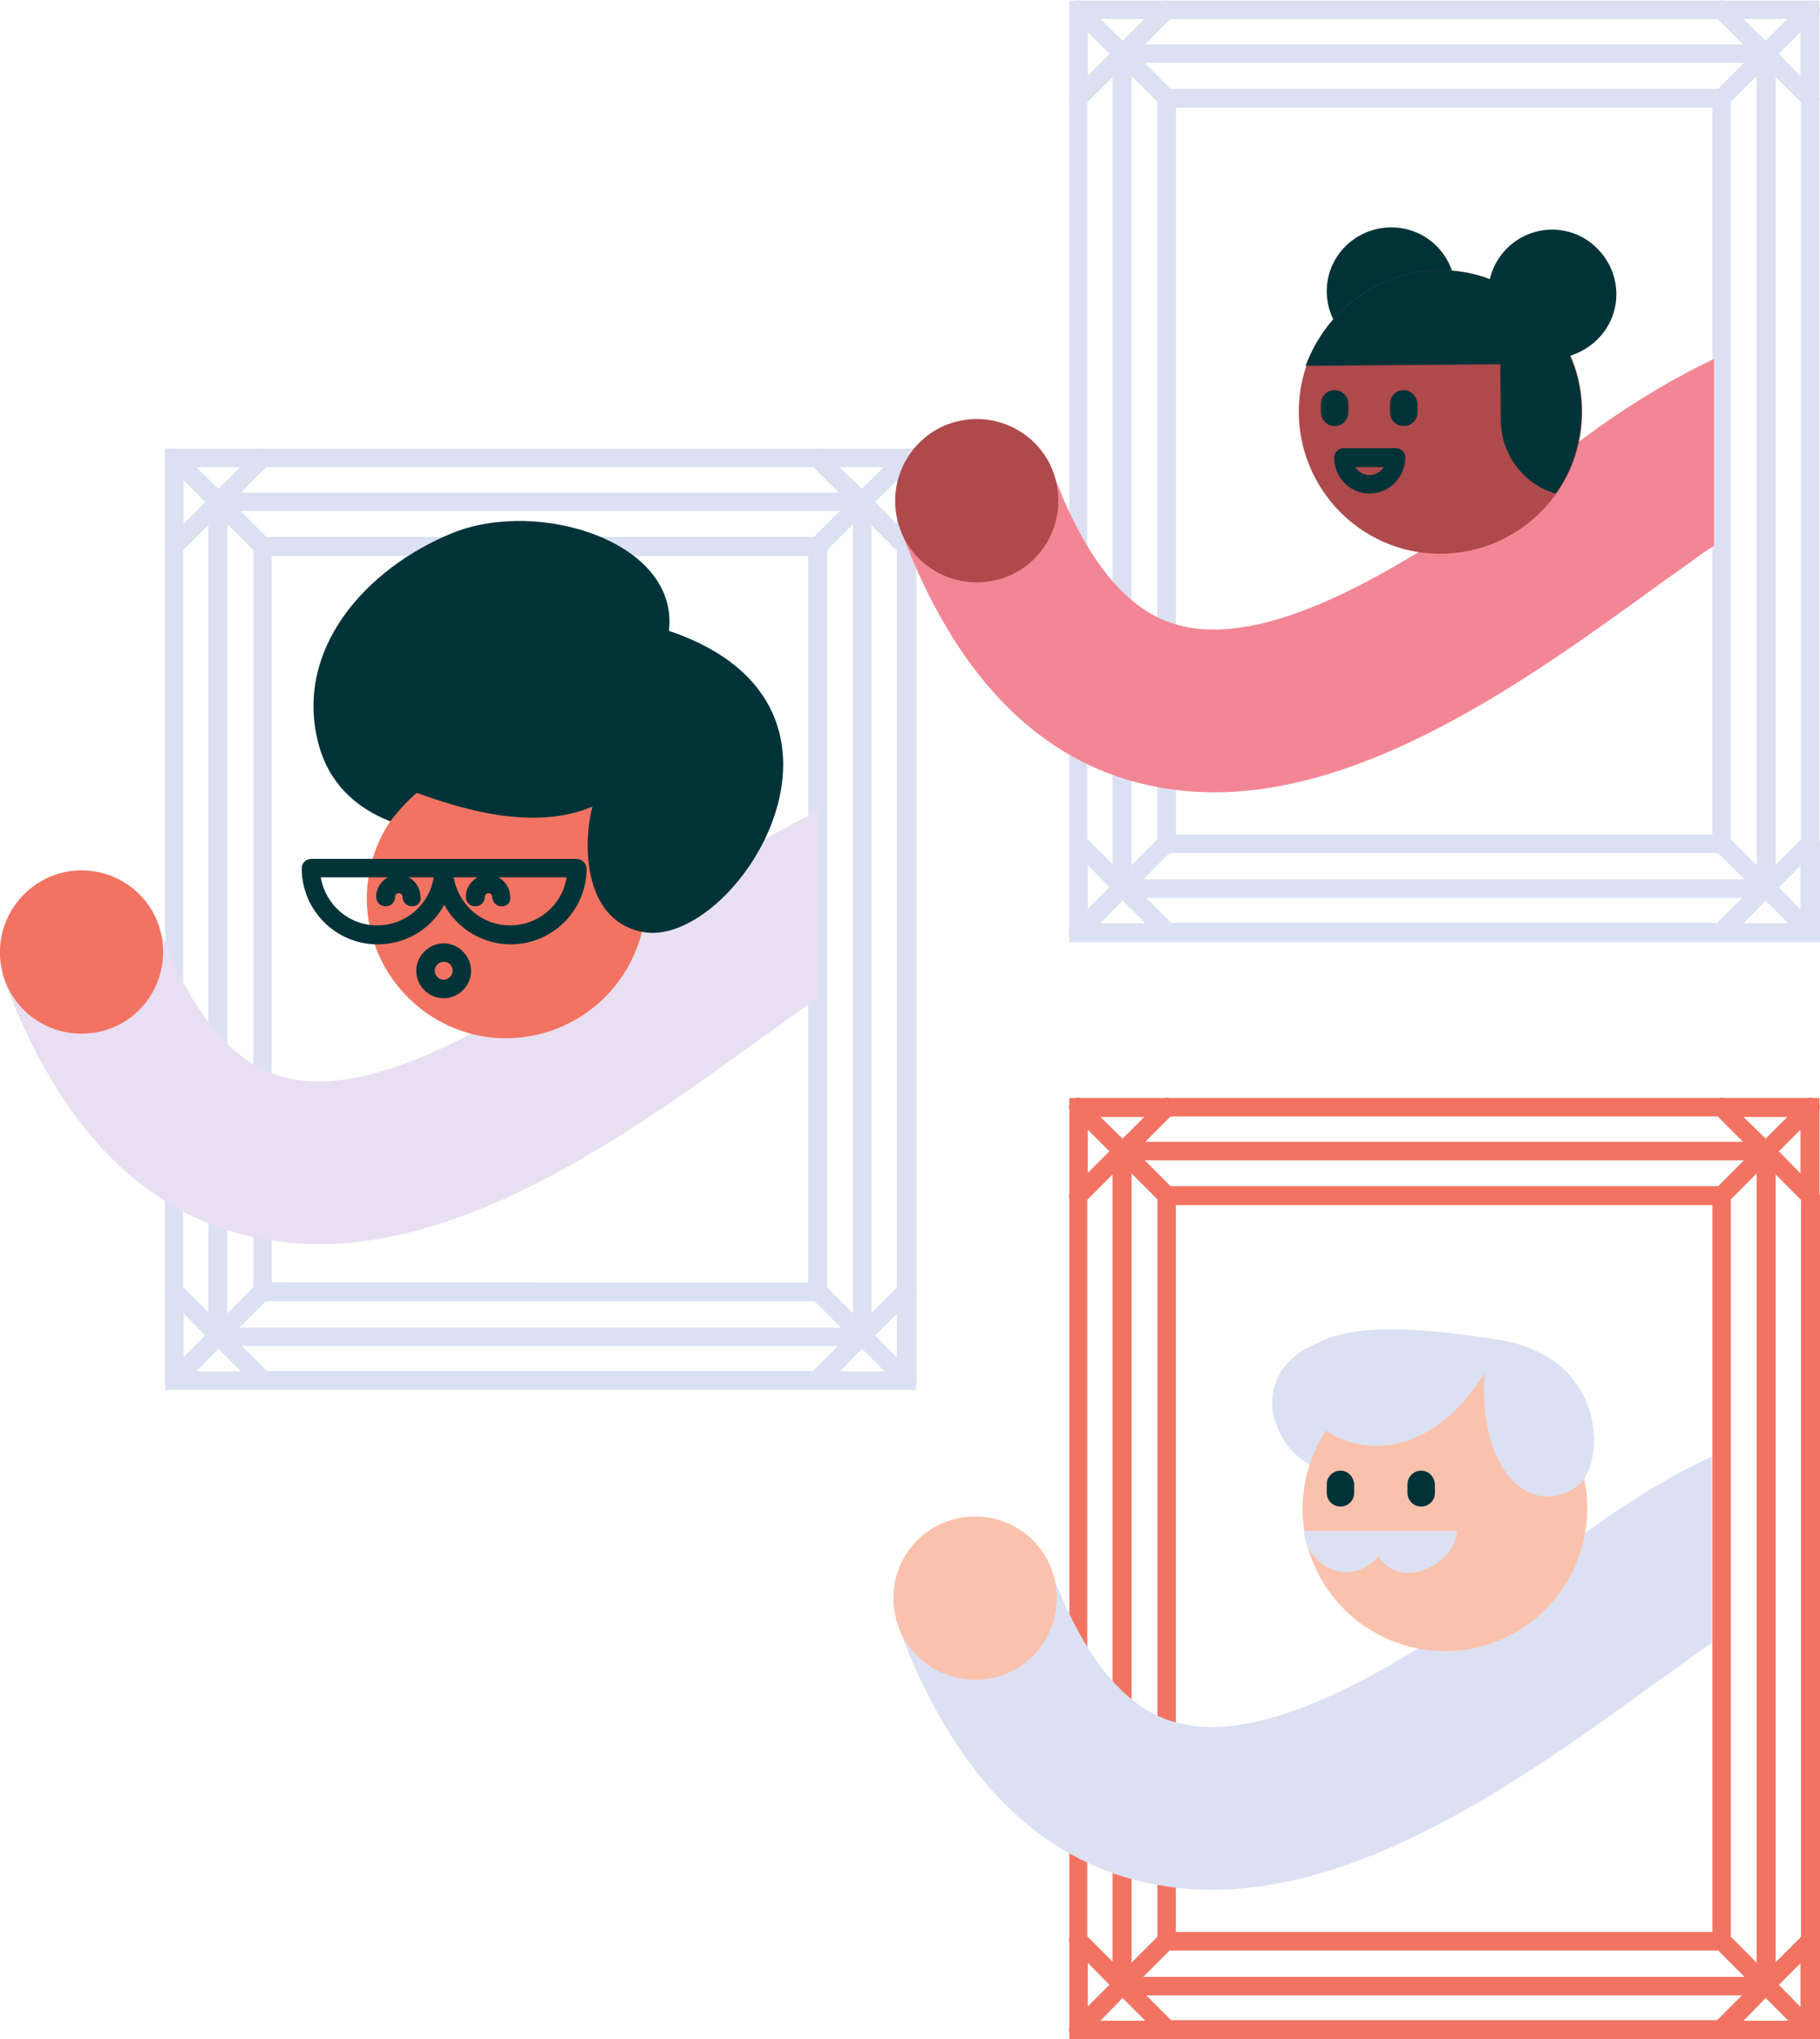
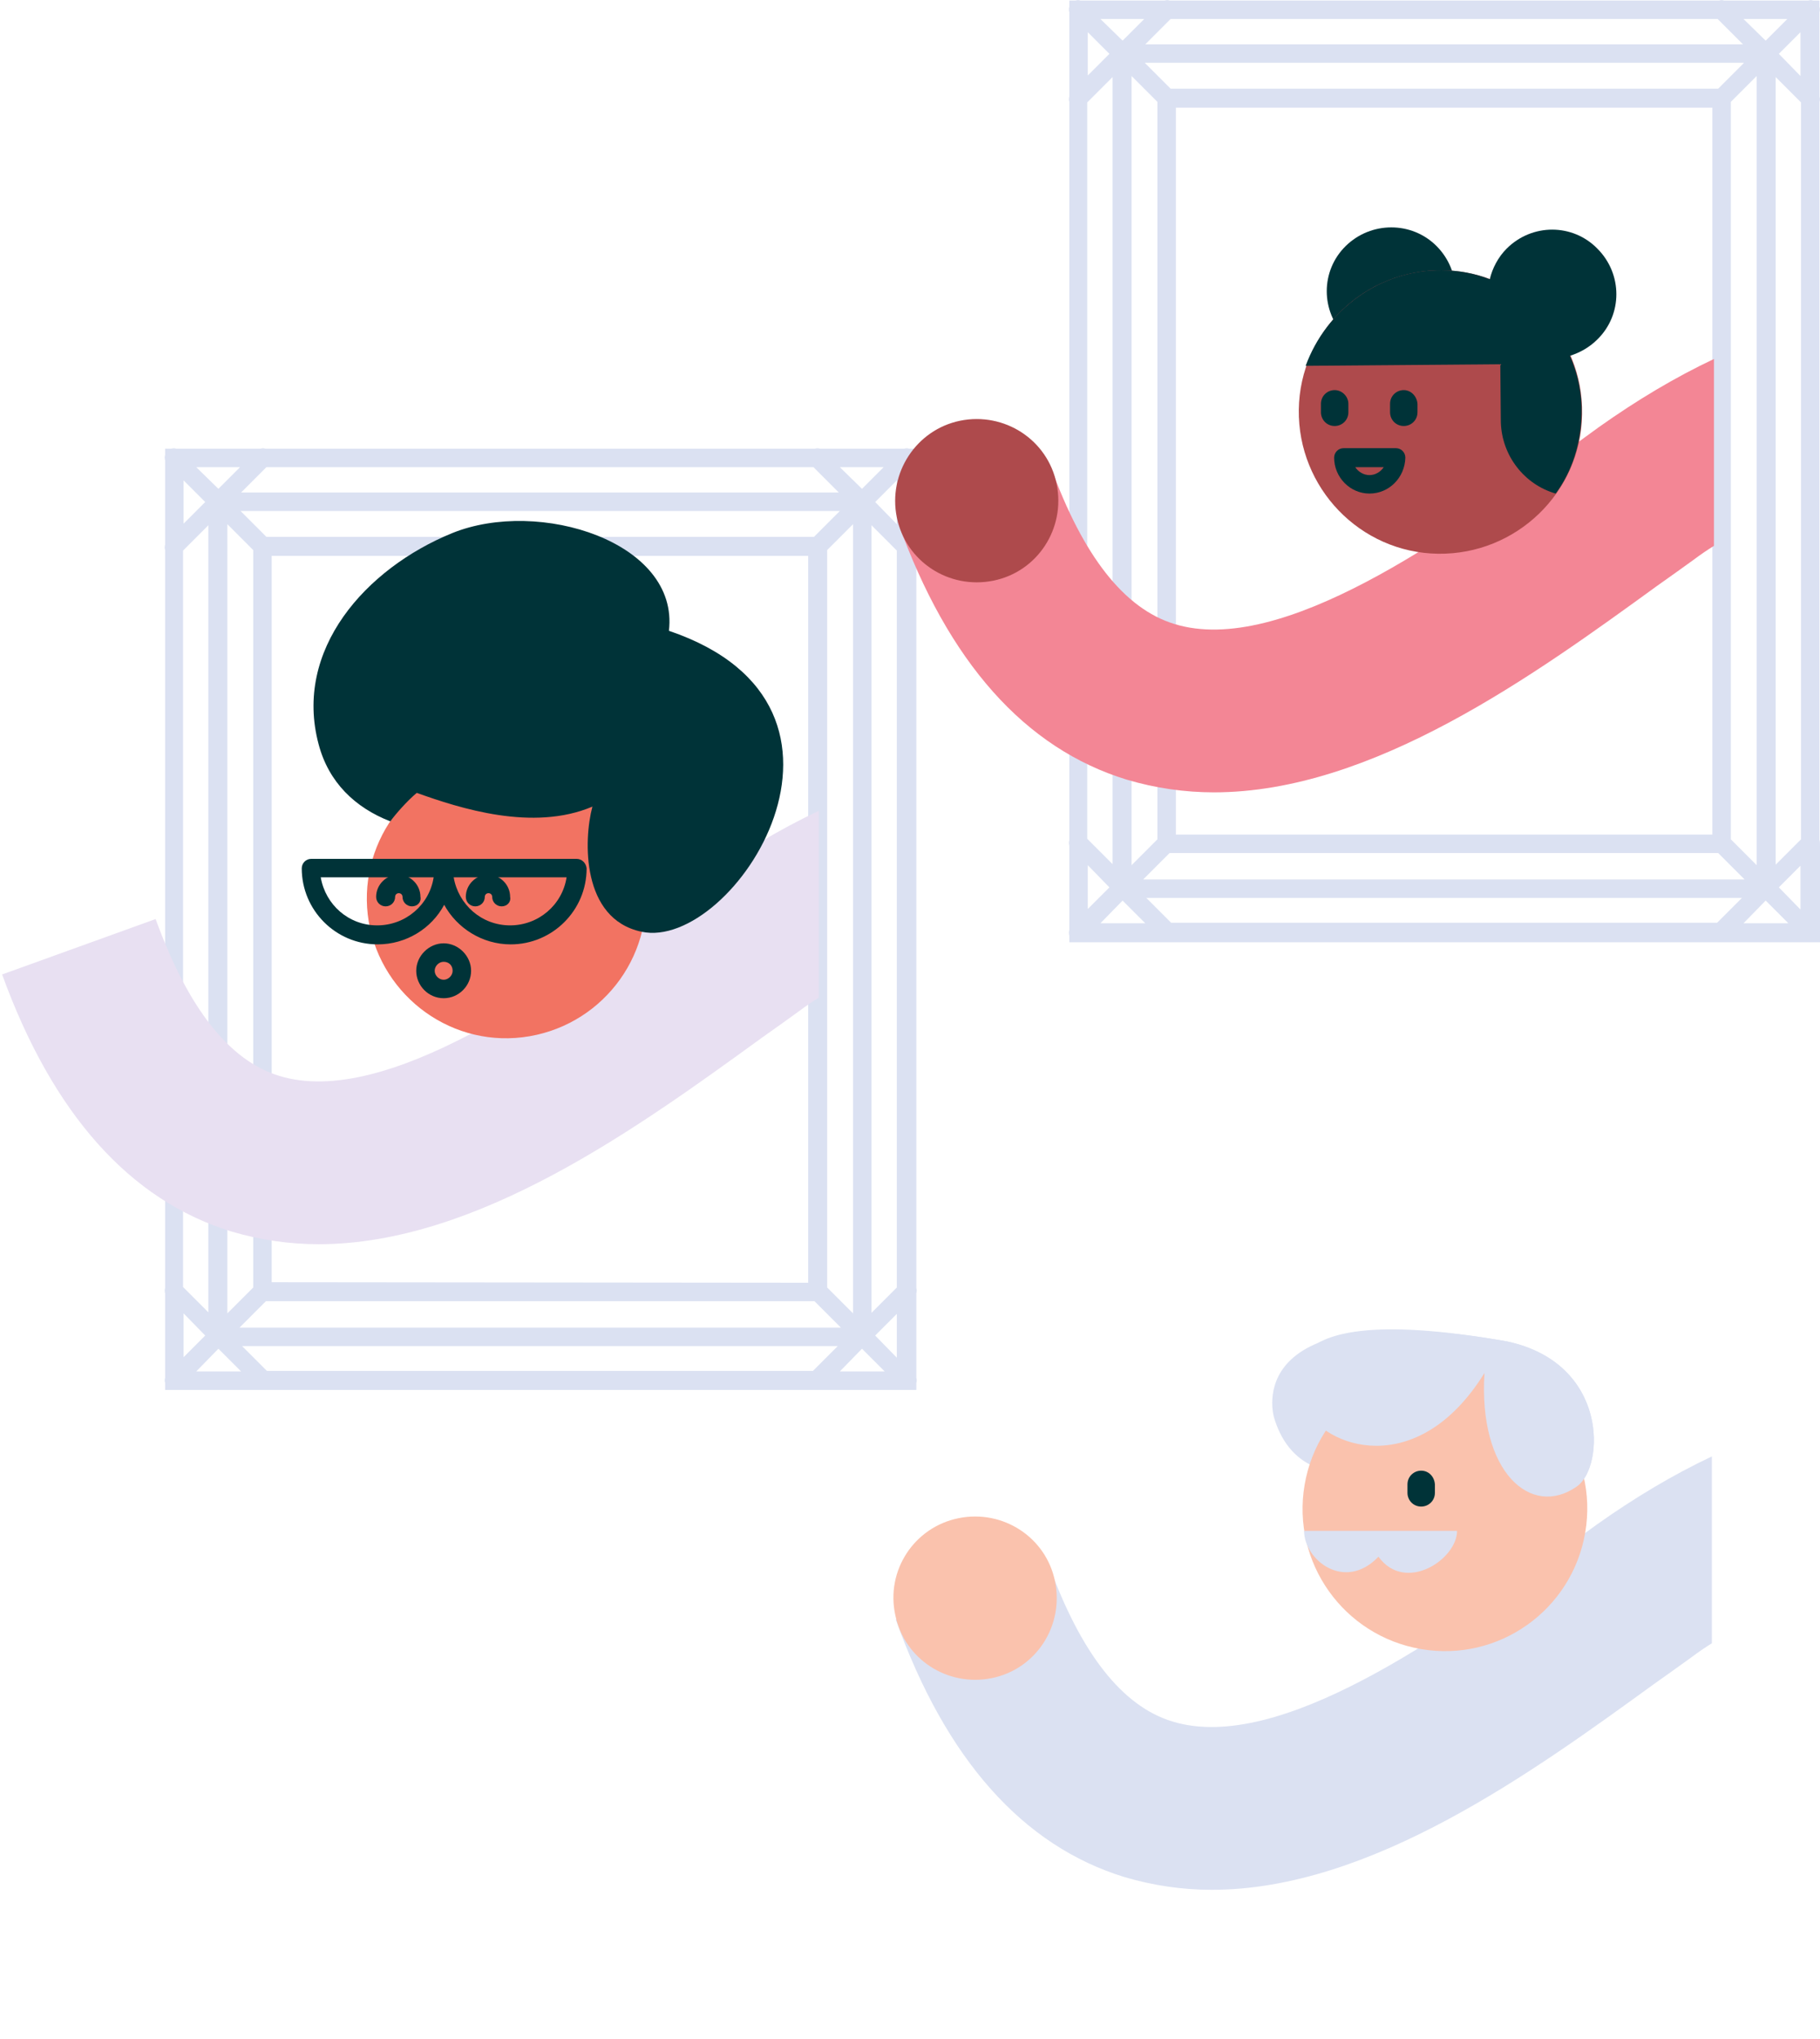
<svg xmlns="http://www.w3.org/2000/svg" version="1.1" id="Layer_1" x="0px" y="0px" viewBox="0 0 345 386.3" style="enable-background:new 0 0 345 386.3;" xml:space="preserve">
  <style type="text/css">
	.st0{fill:#DBE1F2;}
	.st1{fill:#E8E0F2;}
	.st2{fill:#F27362;}
	.st3{fill:#003338;}
	.st4{fill:#FAC2AD;}
	.st5{fill:#F38695;}
	.st6{fill:#AE4A4C;}
</style>
  <g>
    <g>
      <path class="st0" d="M173.5,103.1V87.2c0.1-0.3,0.1-0.7,0-1V85h-1.2c-0.3-0.1-0.6-0.1-0.9,0h-16c-0.3-0.1-0.6-0.1-0.9,0H50.3    c-0.3-0.1-0.6-0.1-0.9,0h-16c-0.3-0.1-0.6-0.1-0.9,0h-1.2v1.2c-0.1,0.3-0.1,0.7,0,1v16c-0.1,0.3-0.1,0.7,0,1V244    c-0.1,0.3-0.1,0.7,0,1v16c-0.1,0.3-0.1,0.7,0,1v1.3h142.4V262c0.1-0.3,0.1-0.7,0-1V245c0.1-0.3,0.1-0.7,0-1V104.1    C173.6,103.8,173.6,103.4,173.5,103.1z M50.6,259.7l-4.7-4.7h112.9l-4.7,4.7H50.6z M154.2,88.5l4.8,4.8H45.7l4.8-4.8H154.2z     M34.7,104.3l4.8-4.8v149.1l-4.8-4.8C34.7,243.8,34.7,104.3,34.7,104.3z M156.8,243.9V104.2l4.9-4.9v149.5L156.8,243.9z M48,104.2    v139.7l-4.9,4.9V99.3L48,104.2z M51.5,242.9V105.3h101.7V243L51.5,242.9L51.5,242.9z M154.3,101.7H50.5l-4.9-4.9h113.6    L154.3,101.7z M50.4,246.5h104l5,5h-114L50.4,246.5z M165.2,99.5l4.8,4.8v139.6l-4.8,4.8V99.5z M165.9,95.1L170,91v8.3L165.9,95.1    z M163.4,92.6l-4.2-4.1h8.3L163.4,92.6z M41.4,92.6l-4.2-4.1h8.3L41.4,92.6z M38.9,95.1l-4.1,4.1V91L38.9,95.1z M38.9,253    l-4.1,4.1v-8.3L38.9,253z M41.4,255.5l4.3,4.3h-8.5L41.4,255.5z M163.4,255.5l4.3,4.3h-8.5L163.4,255.5z M165.9,253l4.1-4.1v8.3    L165.9,253z" />
      <g>
        <path class="st1" d="M29.5,174.1c6.1,16.8,13.9,26.8,23.4,29.7c20.3,6.3,52.2-16.8,73.3-32.1c2.5-1.8,4.9-3.5,7.2-5.2     c7.2-5.1,14.4-9.4,21.8-12.9v35.4c-1.3,0.8-2.6,1.7-3.8,2.6c-2.2,1.6-4.6,3.3-7,5c-23.3,16.9-53.9,39.1-84,39.1     c-5.5,0-11.1-0.8-16.5-2.4C24.6,227.4,10,211,0.4,184.6L29.5,174.1z" />
-         <path class="st2" d="M0.3,183.5c1.7,8.4,9.9,13.7,18.3,12c8.4-1.7,13.7-9.9,12-18.3c-1.7-8.4-9.9-13.7-18.3-12     C4,167-1.4,175.1,0.3,183.5" />
      </g>
      <g>
        <path class="st2" d="M122.1,165.8c2.4,14.4-7.3,28-21.7,30.5s-28-7.3-30.5-21.7c-2.4-14.4,7.3-28,21.7-30.5     C106,141.7,119.7,151.4,122.1,165.8" />
        <path class="st3" d="M95.1,171.7c-1,0-1.8-0.8-1.8-1.8c0-0.4-0.3-0.7-0.7-0.7s-0.7,0.3-0.7,0.7c0,1-0.8,1.8-1.8,1.8     c-1,0-1.8-0.8-1.8-1.8c0-2.3,1.9-4.2,4.2-4.2s4.2,1.9,4.2,4.2C96.9,170.9,96.1,171.7,95.1,171.7z" />
        <path class="st3" d="M78.1,171.7c-1,0-1.8-0.8-1.8-1.8c0-0.4-0.3-0.7-0.7-0.7c-0.4,0-0.7,0.3-0.7,0.7c0,1-0.8,1.8-1.8,1.8     c-1,0-1.8-0.8-1.8-1.8c0-2.3,1.9-4.2,4.2-4.2s4.2,1.9,4.2,4.2C79.9,170.9,79.1,171.7,78.1,171.7z" />
        <path class="st3" d="M60.4,141c1.9,7.2,6.9,12,13.6,14.6c0.9-1.3,3.2-3.9,5-5.4c8.1,2.9,22,7.4,33.3,2.6     c-1.7,6.3-2.1,21.3,9.3,23.7c17.4,3.8,47.8-42.6,5.2-57c2-16.8-24.6-25.2-41.1-18.5C69.3,107.7,55.6,123.1,60.4,141" />
        <path class="st3" d="M109.3,162.7H84.2H59c-1,0-1.8,0.8-1.8,1.8c0,7.9,6.4,14.4,14.4,14.4c5.4,0,10.2-3,12.6-7.5     c2.4,4.4,7.2,7.5,12.6,7.5c7.9,0,14.4-6.4,14.4-14.4C111.1,163.5,110.3,162.7,109.3,162.7z M71.5,175.3c-5.4,0-9.8-3.9-10.7-9.1     h21.4C81.4,171.4,76.9,175.3,71.5,175.3z M96.7,175.3c-5.4,0-9.8-3.9-10.7-9.1h21.4C106.6,171.4,102.1,175.3,96.7,175.3z" />
        <path class="st3" d="M84.1,189.1c-2.9,0-5.2-2.4-5.2-5.2s2.4-5.2,5.2-5.2s5.2,2.4,5.2,5.2S87,189.1,84.1,189.1z M84.1,182.2     c-0.9,0-1.7,0.8-1.7,1.7c0,0.9,0.8,1.7,1.7,1.7s1.7-0.8,1.7-1.7C85.8,182.9,85.1,182.2,84.1,182.2z" />
      </g>
    </g>
    <g>
-       <path class="st2" d="M344.9,226.1v-15.9c0.1-0.3,0.1-0.7,0-1V208h-1.2c-0.3-0.1-0.6-0.1-0.9,0h-16c-0.3-0.1-0.6-0.1-0.9,0H221.7    c-0.3-0.1-0.6-0.1-0.9,0h-16c-0.3-0.1-0.6-0.1-0.9,0h-1.2v1.2c-0.1,0.3-0.1,0.7,0,1v16c-0.1,0.3-0.1,0.7,0,1V367    c-0.1,0.3-0.1,0.7,0,1v16c-0.1,0.3-0.1,0.7,0,1v1.3h142.3V385c0.1-0.3,0.1-0.7,0-1V368c0.1-0.3,0.1-0.7,0-1V227.1    C345,226.8,345,226.4,344.9,226.1z M222,382.7l-4.7-4.7h112.9l-4.7,4.7H222z M325.6,211.5l4.8,4.8H217.1l4.8-4.8H325.6z     M206.1,227.3l4.8-4.8v149.1l-4.8-4.8V227.3z M328.1,366.9V227.2l4.9-4.9v149.5L328.1,366.9z M219.4,227.2v139.7l-4.9,4.9V222.3    L219.4,227.2z M222.9,366V228.3h101.7V366H222.9z M325.7,224.7H221.9l-4.9-4.9h113.6L325.7,224.7z M221.7,369.5h104l5,5h-114    L221.7,369.5z M336.6,222.5l4.8,4.8v139.6l-4.8,4.8V222.5z M337.2,218.1l4.1-4.1v8.3L337.2,218.1z M334.7,215.7l-4.2-4.1h8.3    L334.7,215.7z M212.8,215.7l-4.2-4.1h8.3L212.8,215.7z M210.3,218.1l-4.1,4.1V214L210.3,218.1z M210.3,376l-4.1,4.1v-8.3    L210.3,376z M212.8,378.5l4.3,4.3h-8.5L212.8,378.5z M334.7,378.5l4.3,4.3h-8.5L334.7,378.5z M337.2,376l4.1-4.1v8.3L337.2,376z" />
      <g>
        <path class="st0" d="M198.8,296.4c6.1,16.8,13.9,26.8,23.4,29.7c20.3,6.3,52.2-16.8,73.3-32.1c2.5-1.8,4.9-3.5,7.2-5.2     c7.2-5.1,14.4-9.4,21.8-12.9v35.4c-1.3,0.8-2.6,1.7-3.8,2.6c-2.2,1.6-4.6,3.3-7,5c-23.3,16.9-53.9,39.1-84,39.1     c-5.5,0-11.1-0.8-16.5-2.4c-19.3-5.9-33.9-22.3-43.4-48.8L198.8,296.4z" />
        <path class="st4" d="M169.7,305.9c1.7,8.4,9.9,13.7,18.3,12c8.4-1.7,13.7-9.9,12-18.3c-1.7-8.4-9.9-13.7-18.3-12     C173.3,289.3,167.9,297.5,169.7,305.9" />
      </g>
      <g>
        <path class="st0" d="M298.9,281.6c-8.7,6.1-18.7-2.8-17.5-21.5c-12.8,20.6-34.9,25.5-39.9,8.4c0,0-7.1-23.4,44.1-14.4     C305,258.2,304.2,277.9,298.9,281.6" />
        <path class="st4" d="M247.3,281.3c-2.5,14.7,7.4,28.6,22.1,31.1c14.7,2.5,28.6-7.4,31.1-22.1c2.5-14.7-7.4-28.6-22.1-31.1     C263.7,256.7,249.8,266.6,247.3,281.3" />
        <path class="st0" d="M247.2,290c0,5.5,7.7,11.6,14.1,4.9c5.1,7,14.9,0.5,14.9-4.9H247.2z" />
        <path class="st0" d="M298.9,281.6c-8.7,6.1-18.7-2.8-17.5-21.5c-12.8,20.6-30.6,14-34,6.5c-0.3-0.9-13-21.5,38.2-12.5     C305,258.2,304.2,277.9,298.9,281.6" />
        <path class="st3" d="M269.4,278.6c-1.4,0-2.6,1.1-2.6,2.6v1.6c0,1.4,1.1,2.6,2.6,2.6c1.4,0,2.6-1.1,2.6-2.6v-1.6     C271.9,279.7,270.8,278.6,269.4,278.6z" />
-         <path class="st3" d="M254.1,278.6c-1.4,0-2.6,1.1-2.6,2.6v1.6c0,1.4,1.1,2.6,2.6,2.6c1.4,0,2.6-1.1,2.6-2.6v-1.6     C256.6,279.7,255.5,278.6,254.1,278.6z" />
      </g>
    </g>
    <g>
      <path class="st0" d="M344.9,159.1V19.3c0.1-0.3,0.1-0.7,0-1V2.3c0.1-0.3,0.1-0.7,0-1V0.1h-1.2c-0.3-0.1-0.6-0.1-0.9,0h-16    c-0.3-0.1-0.6-0.1-0.9,0H221.7c-0.3-0.1-0.6-0.1-0.9,0h-16c-0.3-0.1-0.6-0.1-0.9,0h-1.2v1.2c-0.1,0.3-0.1,0.7,0,1v16    c-0.1,0.3-0.1,0.7,0,1v139.9c-0.1,0.3-0.1,0.7,0,1v16c-0.1,0.3-0.1,0.7,0,1v1.3h142.3v-1.3c0.1-0.3,0.1-0.7,0-1v-15.9    C345,159.8,345,159.4,344.9,159.1z M222,174.8l-4.7-4.7h112.9l-4.7,4.7H222z M325.6,3.6l4.8,4.8H217.1l4.8-4.8H325.6z M206.1,19.4    l4.8-4.8v149.1l-4.8-4.8V19.4z M328.1,159V19.3l4.9-4.9v149.5L328.1,159z M219.4,19.3V159l-4.9,4.9V14.4L219.4,19.3z M222.9,158.1    V20.4h101.7v137.7L222.9,158.1L222.9,158.1z M325.7,16.8H221.9l-4.9-4.9h113.6L325.7,16.8z M221.7,161.6h104l5,5h-114L221.7,161.6    z M336.6,14.6l4.8,4.8V159l-4.8,4.8V14.6z M337.2,10.2l4.1-4.1v8.3L337.2,10.2z M334.7,7.7l-4.2-4.1h8.3L334.7,7.7z M212.8,7.7    l-4.2-4.1h8.3L212.8,7.7z M210.3,10.2l-4.1,4.1V6.1L210.3,10.2z M210.3,168.1l-4.1,4.1v-8.3L210.3,168.1z M212.8,170.6l4.3,4.3    h-8.5L212.8,170.6z M334.7,170.6l4.3,4.3h-8.5L334.7,170.6z M337.2,168.1l4.1-4.1v8.3L337.2,168.1z" />
      <g>
        <path class="st5" d="M199.2,88.5c6.1,16.8,13.9,26.8,23.4,29.7c20.3,6.3,52.2-16.8,73.3-32.1c2.5-1.8,4.9-3.5,7.2-5.2     c7.2-5.1,14.4-9.4,21.8-12.9v35.4c-1.3,0.8-2.6,1.7-3.8,2.6c-2.2,1.6-4.6,3.3-7,5c-23.3,16.9-53.9,39.1-84,39.1     c-5.5,0-11.1-0.8-16.5-2.4c-19.3-5.9-33.9-22.3-43.4-48.8L199.2,88.5z" />
        <path class="st6" d="M170,98c1.7,8.4,9.9,13.7,18.3,12c8.4-1.7,13.7-9.9,12-18.3c-1.7-8.4-9.9-13.7-18.3-12     C173.7,81.4,168.3,89.6,170,98" />
      </g>
      <g>
        <path class="st3" d="M272.3,46.6c4.8,4.8,4.8,12.5,0,17.2c-4.8,4.8-12.5,4.8-17.2,0c-4.8-4.8-4.8-12.5,0-17.2     C259.9,41.9,267.6,41.9,272.3,46.6" />
        <path class="st6" d="M246.2,77.6c-0.2,14.8,11.6,27.1,26.4,27.3c14.8,0.2,27.1-11.6,27.3-26.4c0.3-14.8-11.6-27.1-26.4-27.3     C258.7,51,246.4,62.8,246.2,77.6" />
        <path class="st3" d="M259.6,93.5c-3.7,0-6.7-3.1-6.7-6.8c0-1,0.8-1.8,1.8-1.8h9.9c1,0,1.8,0.8,1.8,1.8     C266.3,90.5,263.3,93.5,259.6,93.5z M256.9,88.5c0.6,0.9,1.6,1.5,2.7,1.5c1.1,0,2.1-0.6,2.7-1.5H256.9z" />
        <path class="st3" d="M253,73.9c-1.4,0-2.6,1.1-2.6,2.6v1.6c0,1.4,1.1,2.6,2.6,2.6c1.4,0,2.6-1.1,2.6-2.6v-1.6     C255.6,75.1,254.4,73.9,253,73.9z" />
        <path class="st3" d="M266.1,73.9c-1.4,0-2.6,1.1-2.6,2.6v1.6c0,1.4,1.1,2.6,2.6,2.6c1.4,0,2.6-1.1,2.6-2.6v-1.6     C268.6,75.1,267.5,73.9,266.1,73.9z" />
        <path class="st3" d="M273.3,51.2c3.2,0,6.3,0.6,9.1,1.7c0.5-2.1,1.6-4.2,3.2-5.8c4.8-4.8,12.5-4.8,17.2,0     c4.8,4.8,4.8,12.5,0,17.2c-1.5,1.5-3.3,2.5-5.2,3.1c1.5,3.4,2.3,7.1,2.2,11c-0.1,5.6-1.8,10.9-4.9,15.1     c-5.9-1.7-10.2-7.1-10.4-13.5h0l-0.1-11l-36.9,0.3C251.4,58.7,261.5,51.1,273.3,51.2" />
      </g>
    </g>
  </g>
</svg>